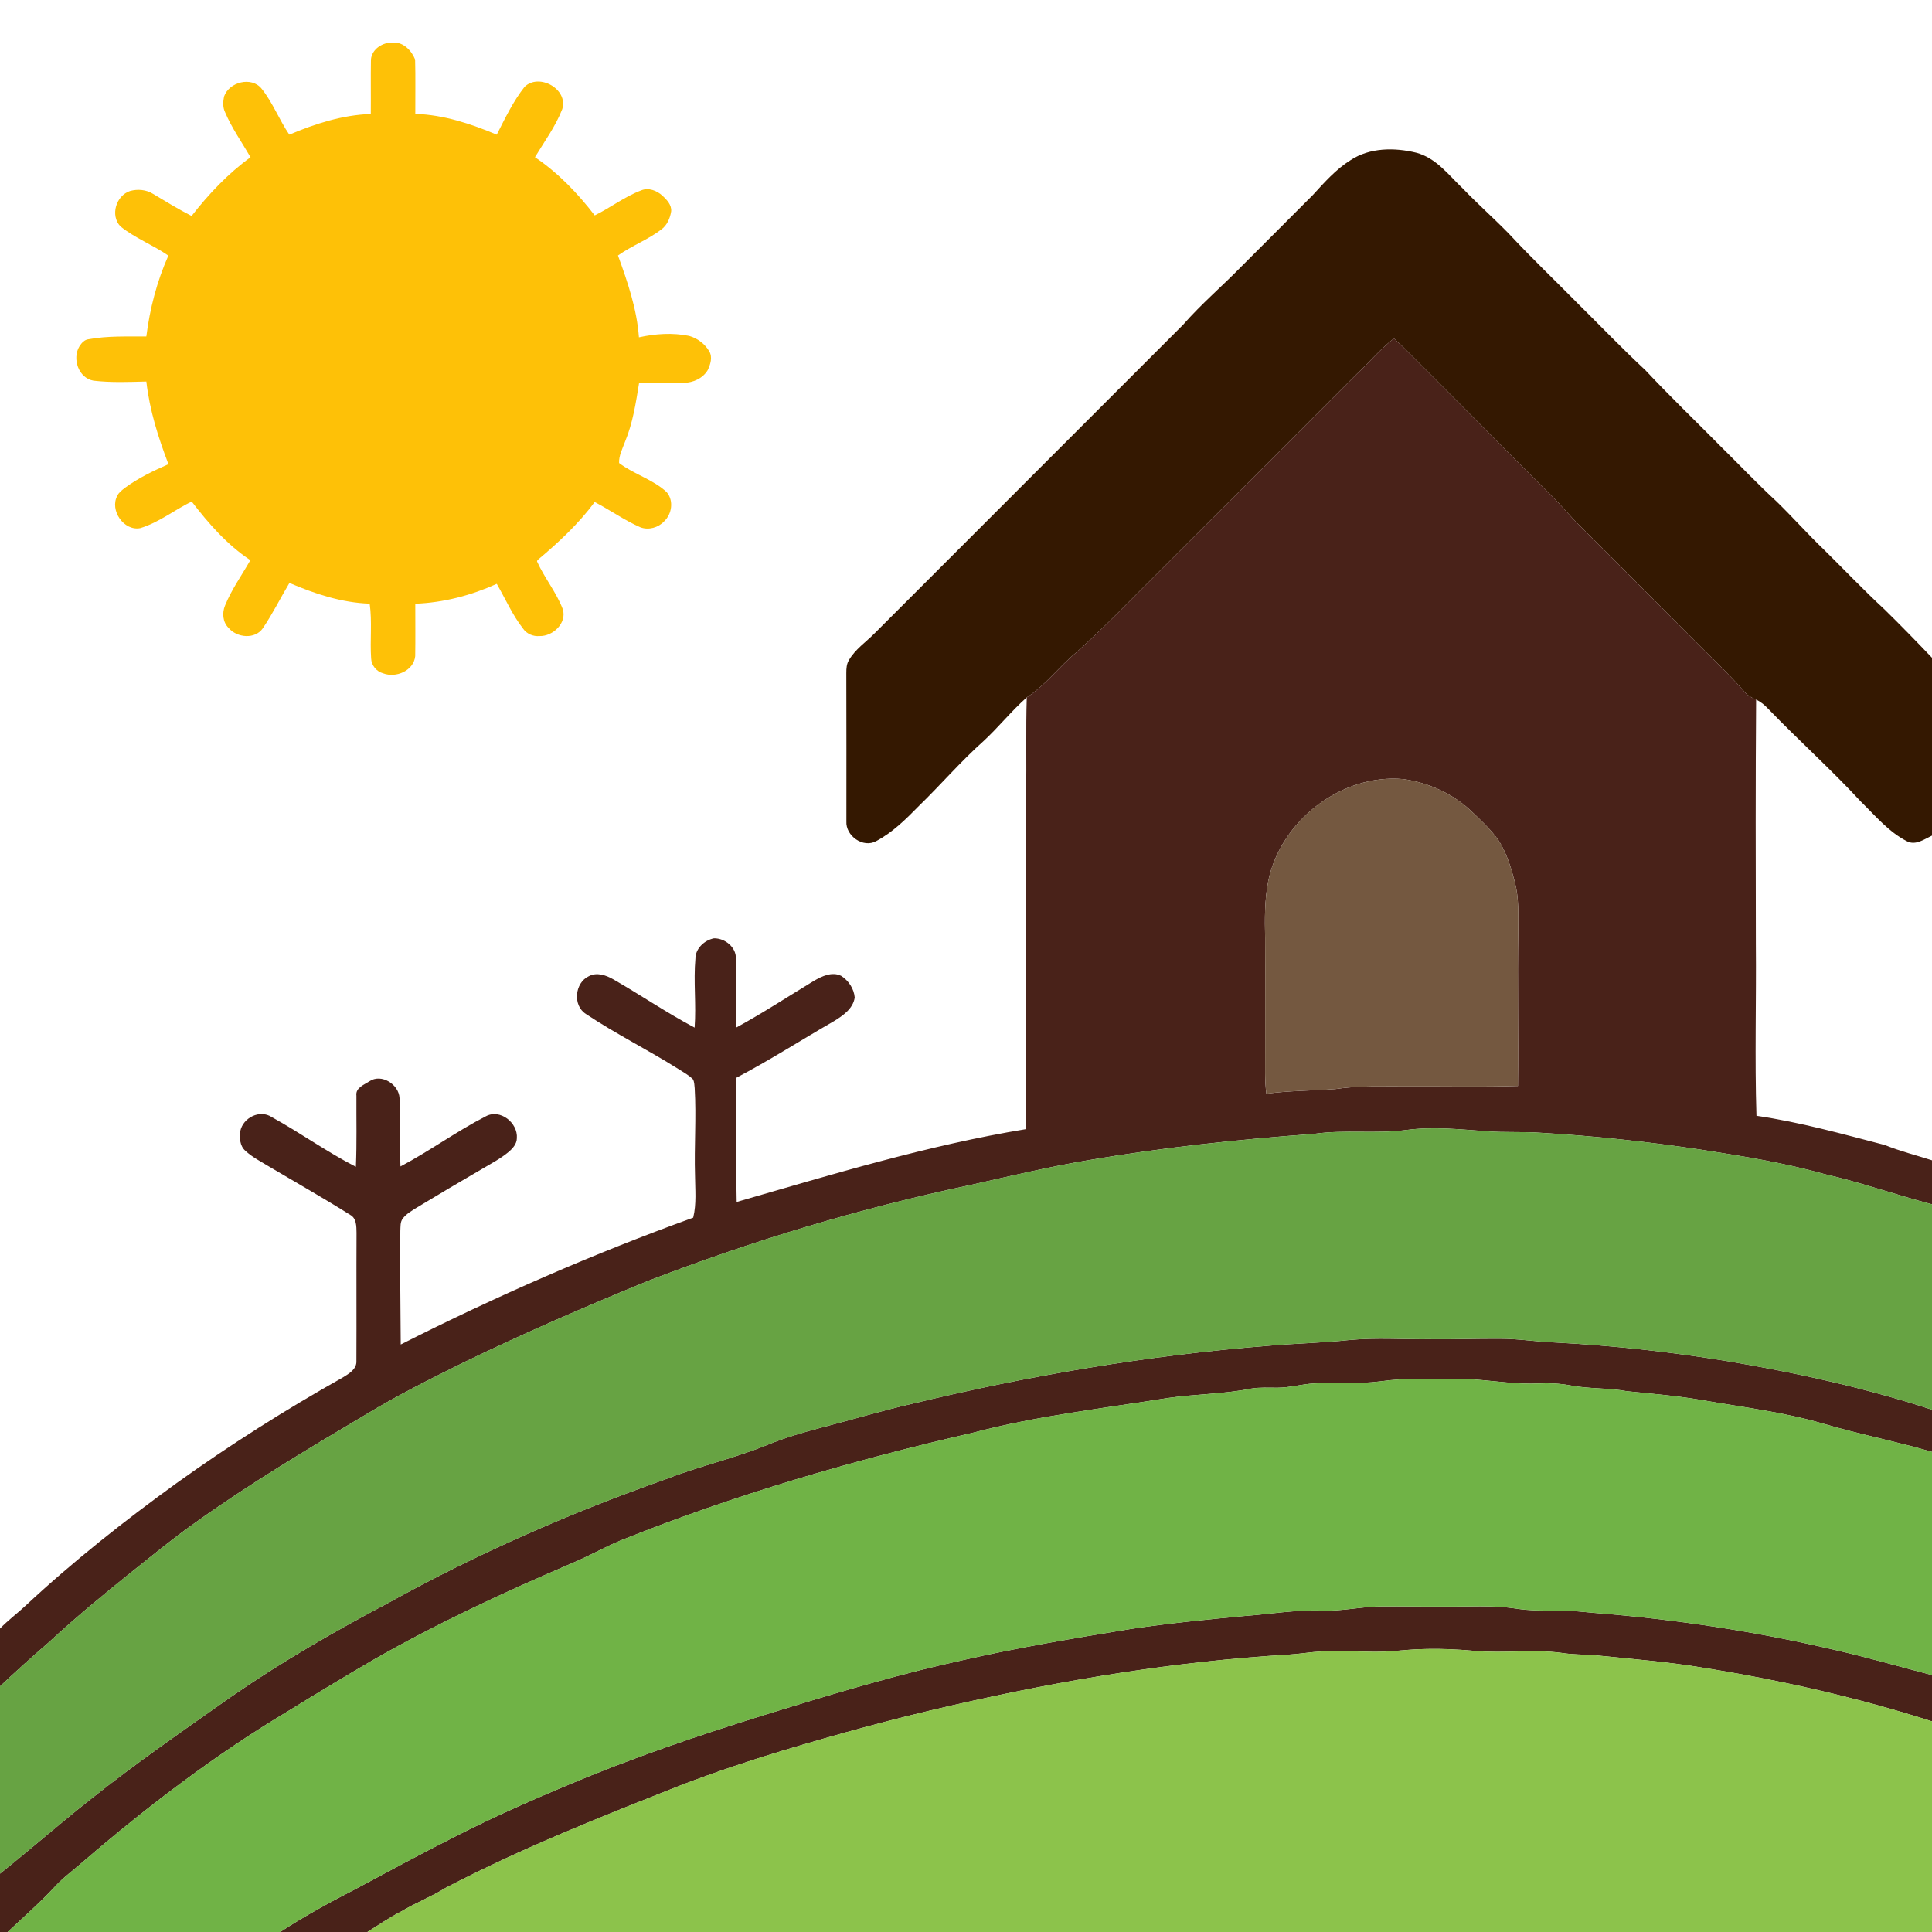
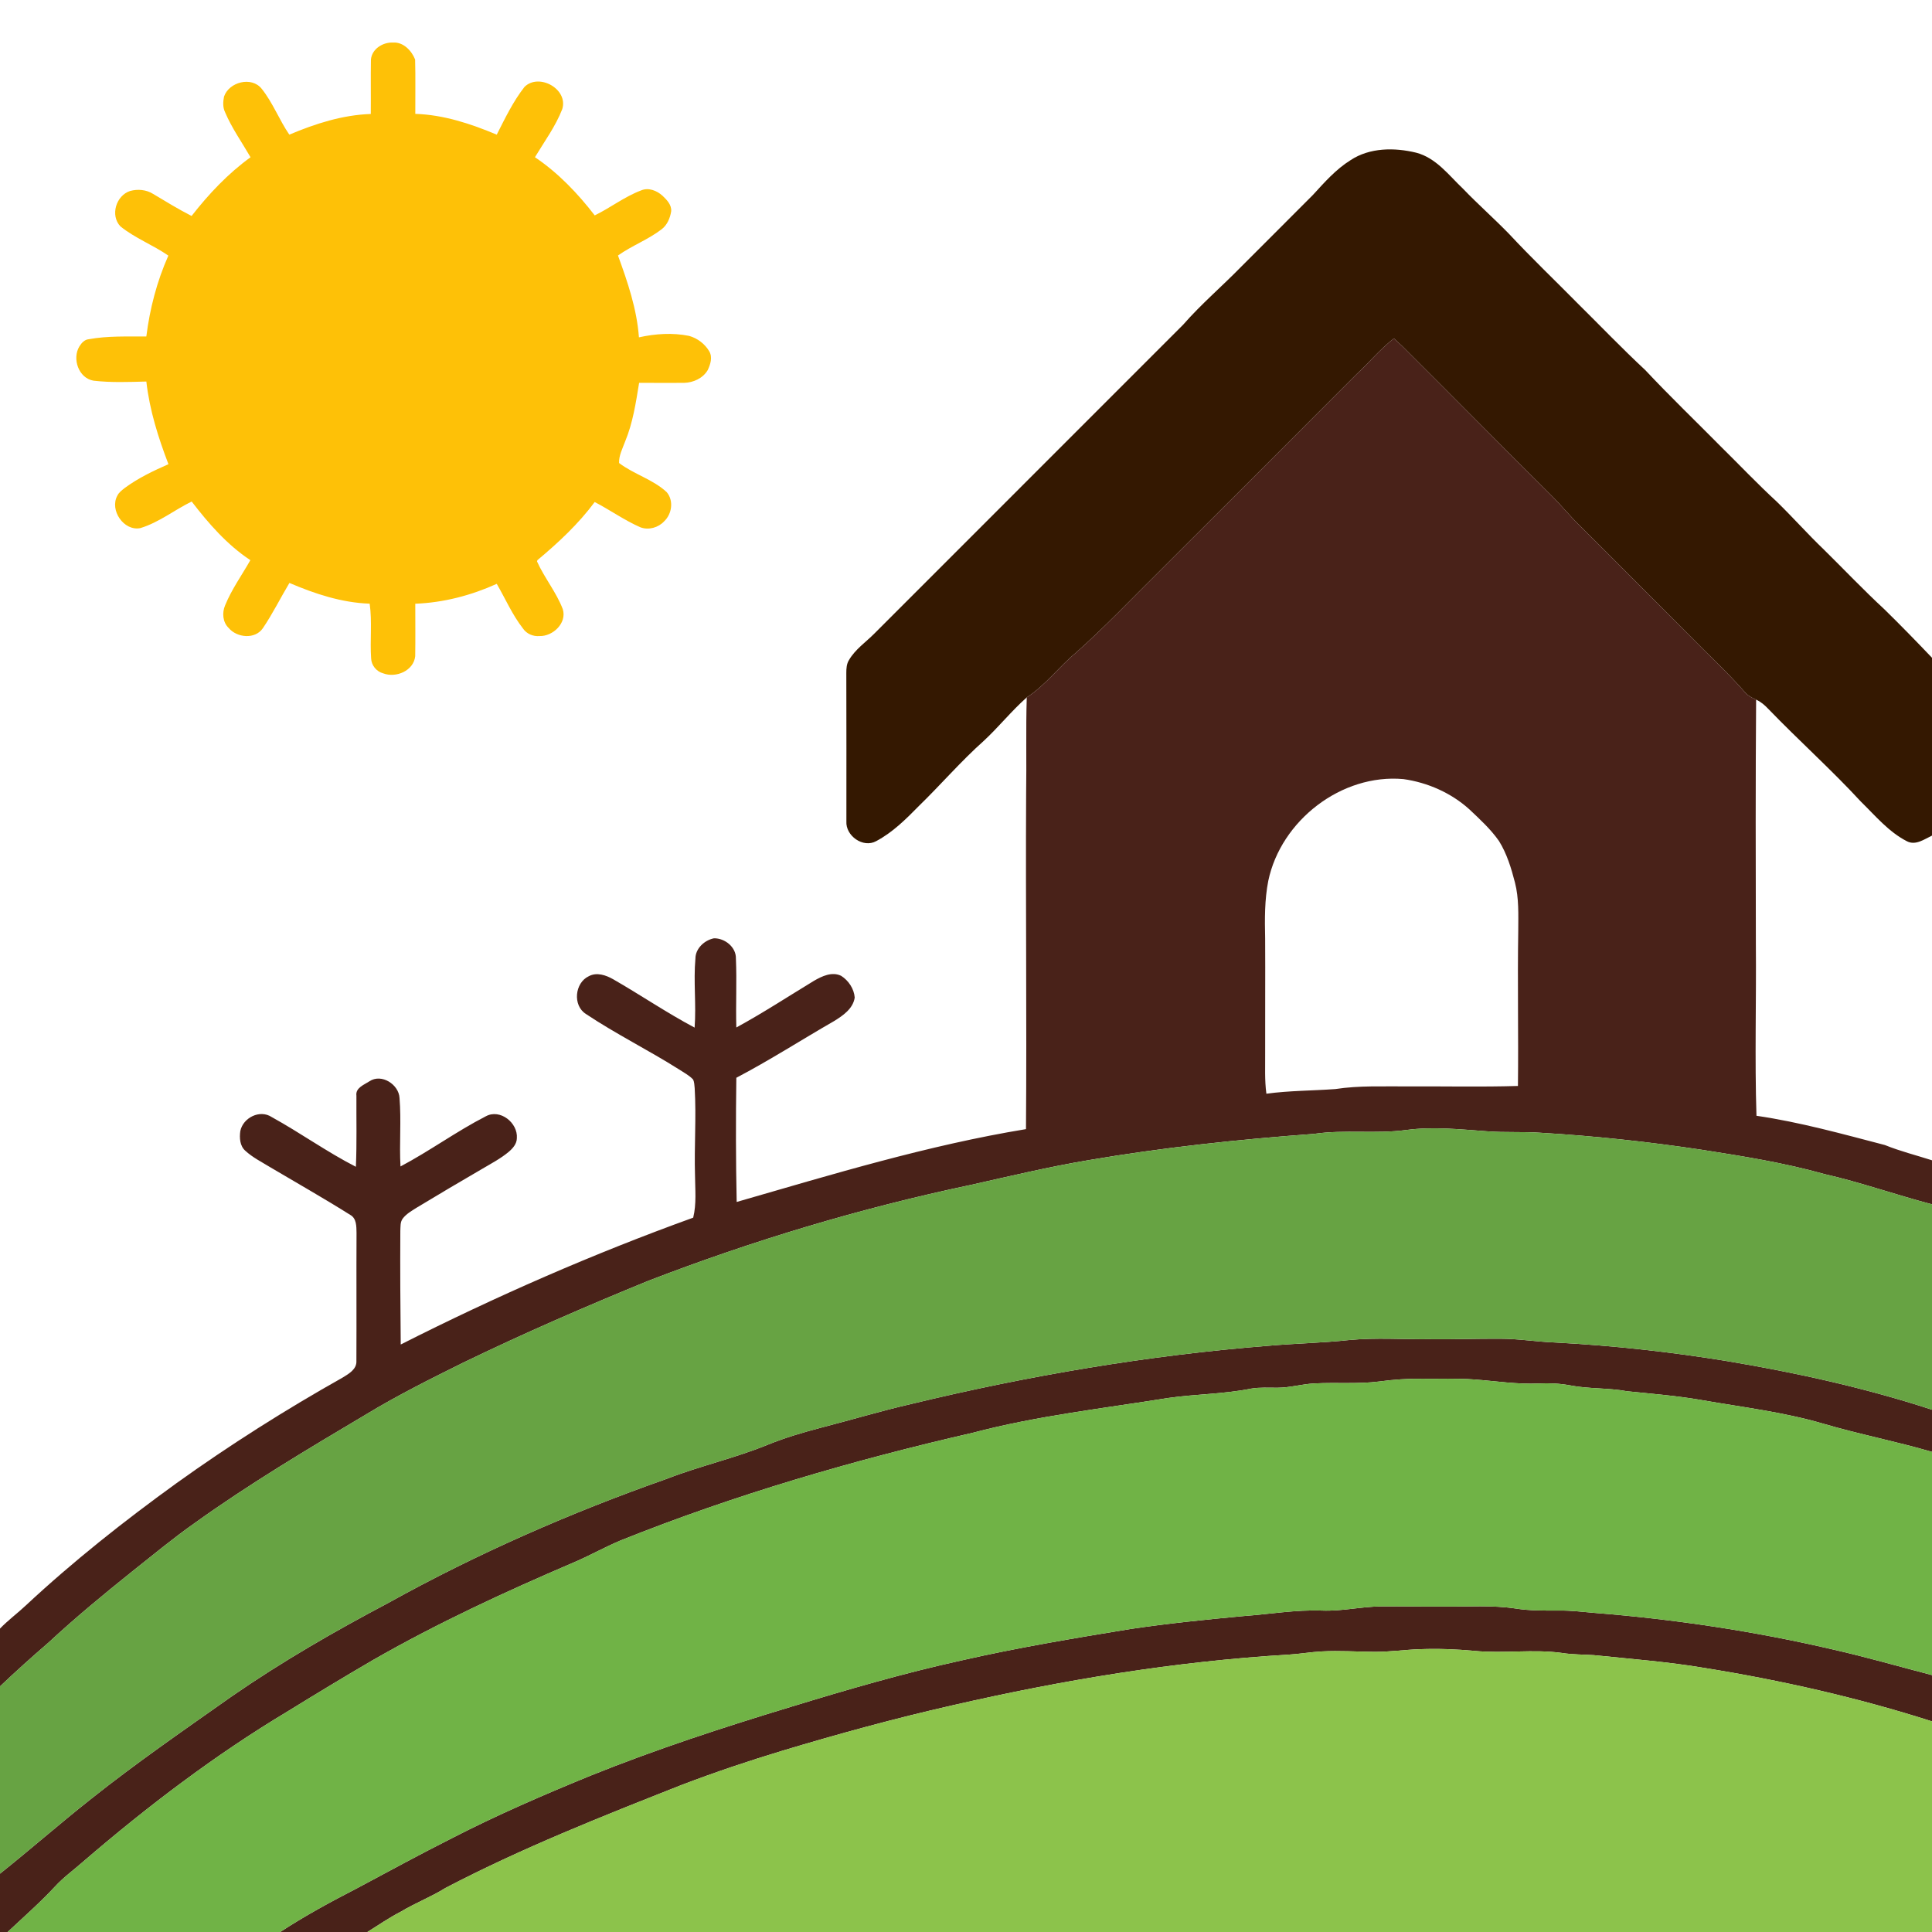
<svg xmlns="http://www.w3.org/2000/svg" width="1042pt" height="1042pt" viewBox="0 0 1042 1042">
  <g id="#fec107ff">
    <path fill="#fec107" opacity="1.00" d=" M 200.06 32.09 C 200.60 26.34 206.54 22.70 211.97 22.95 C 217.50 22.58 222.03 27.33 223.89 32.11 C 224.16 41.87 223.93 51.64 223.99 61.41 C 239.27 61.91 253.94 66.74 267.91 72.63 C 272.41 63.78 276.74 54.70 282.89 46.86 C 290.64 39.21 306.60 48.00 303.25 58.84 C 299.64 68.16 293.63 76.28 288.51 84.79 C 301.04 93.23 311.57 104.25 320.76 116.17 C 329.27 112.03 336.85 106.06 345.74 102.71 C 349.76 100.98 354.32 102.81 357.36 105.61 C 359.67 107.81 362.28 110.48 361.99 113.95 C 361.42 117.67 359.83 121.41 356.76 123.72 C 349.48 129.29 340.75 132.50 333.30 137.80 C 338.50 152.08 343.49 166.68 344.60 181.94 C 353.47 179.97 362.74 179.35 371.69 181.17 C 376.17 182.42 380.17 185.47 382.53 189.48 C 384.41 192.70 383.16 196.53 381.69 199.64 C 379.05 204.07 373.90 206.38 368.87 206.49 C 360.81 206.53 352.75 206.51 344.70 206.47 C 342.95 217.18 341.34 228.07 337.14 238.15 C 335.77 241.88 333.72 245.70 333.90 249.73 C 341.93 255.82 352.14 258.52 359.59 265.44 C 363.44 270.00 362.42 277.22 358.19 281.18 C 355.04 284.58 349.83 286.04 345.44 284.41 C 336.79 280.64 329.09 275.09 320.74 270.76 C 311.96 282.60 301.13 292.68 289.85 302.11 L 289.63 302.80 C 293.64 311.71 300.04 319.38 303.53 328.54 C 305.87 336.02 298.20 343.27 290.97 343.05 C 287.54 343.36 284.03 341.86 282.08 339.00 C 276.31 331.62 272.59 322.95 267.92 314.89 C 254.08 321.13 239.19 325.04 223.98 325.61 C 223.96 335.04 224.09 344.48 223.94 353.90 C 223.12 361.80 213.54 365.79 206.67 363.16 C 203.03 362.21 200.29 358.83 200.16 355.07 C 199.49 345.26 200.77 335.34 199.38 325.58 C 184.32 325.08 169.83 320.28 156.10 314.40 C 151.26 322.48 147.08 330.98 141.79 338.79 C 137.60 344.97 127.80 344.01 123.32 338.68 C 120.09 335.56 119.70 330.52 121.39 326.54 C 124.92 317.86 130.43 310.23 135.03 302.12 C 122.46 293.81 112.49 282.33 103.38 270.49 C 94.04 275.06 85.73 281.78 75.68 284.83 C 66.78 286.59 58.98 275.13 63.29 267.32 C 64.12 265.57 65.75 264.42 67.21 263.23 C 74.45 257.88 82.64 253.96 90.85 250.36 C 85.34 235.97 80.66 221.15 78.93 205.77 C 69.44 206.03 59.90 206.41 50.44 205.32 C 42.37 203.96 38.79 193.43 42.83 186.81 C 43.97 184.99 45.58 183.16 47.85 182.96 C 58.10 181.08 68.56 181.55 78.92 181.48 C 80.80 166.47 84.64 151.70 90.80 137.86 C 82.49 132.09 72.82 128.47 64.93 122.08 C 59.32 116.14 62.61 105.44 70.18 103.00 C 74.26 101.87 78.91 102.28 82.54 104.56 C 89.39 108.67 96.21 112.84 103.33 116.48 C 112.56 104.66 122.95 93.62 135.13 84.81 C 130.47 76.74 125.00 69.08 121.36 60.46 C 120.10 57.86 120.27 54.83 120.83 52.08 C 123.53 44.19 135.70 41.04 141.13 47.87 C 147.18 55.43 150.59 64.66 156.04 72.62 C 170.01 66.72 184.71 61.99 199.98 61.47 C 200.08 51.68 199.89 41.88 200.06 32.09 Z" />
  </g>
  <g id="#341801ff">
    <path fill="#341801" opacity="1.00" d=" M 728.41 86.38 C 738.73 79.55 752.10 79.51 763.76 82.34 C 774.57 85.14 781.41 94.54 789.13 101.86 C 797.13 110.20 805.82 117.84 813.87 126.13 C 825.92 139.07 838.72 151.28 851.13 163.86 C 863.20 175.79 874.95 188.06 887.37 199.62 C 900.60 213.72 914.54 227.12 928.13 240.86 C 938.21 250.79 947.94 261.06 958.35 270.64 C 966.97 279.03 974.95 288.05 983.64 296.37 C 994.55 307.12 1005.10 318.24 1016.35 328.65 C 1025.07 337.18 1033.58 345.93 1042.00 354.76 L 1042.00 450.67 C 1037.85 452.62 1033.17 456.16 1028.47 453.72 C 1018.60 448.67 1011.45 439.96 1003.65 432.35 C 987.66 415.01 970.05 399.30 953.69 382.32 C 951.79 380.32 949.69 378.47 947.14 377.36 C 945.04 376.42 942.93 375.39 941.38 373.67 C 931.93 362.80 921.27 353.08 911.22 342.78 C 891.38 322.95 871.68 302.98 851.76 283.24 C 846.53 278.12 841.94 272.41 836.74 267.26 C 809.82 240.52 783.18 213.49 756.30 186.71 C 754.81 185.30 753.30 183.91 751.78 182.54 C 744.45 188.23 738.52 195.44 731.73 201.74 C 696.08 237.41 660.46 273.13 624.72 308.72 C 609.97 323.30 595.70 338.38 580.17 352.15 C 571.01 359.78 563.85 369.60 553.77 376.14 C 545.52 383.43 538.65 392.10 530.58 399.58 C 518.24 410.57 507.47 423.14 495.64 434.64 C 488.66 441.76 481.44 448.95 472.55 453.66 C 465.49 457.55 456.01 450.79 456.49 442.98 C 456.48 416.31 456.55 389.63 456.45 362.96 C 456.45 360.55 456.59 358.02 457.92 355.94 C 461.30 350.14 467.01 346.33 471.64 341.64 C 527.12 286.12 582.66 230.65 638.12 175.12 C 647.91 163.92 659.28 154.28 669.63 143.64 C 682.45 130.79 695.32 117.99 708.12 105.12 C 714.34 98.33 720.52 91.29 728.41 86.38 Z" />
  </g>
  <g id="#492219ff">
    <path fill="#492219" opacity="1.00" d=" M 731.73 201.74 C 738.52 195.44 744.45 188.23 751.78 182.54 C 753.30 183.91 754.81 185.30 756.30 186.71 C 783.18 213.49 809.82 240.52 836.74 267.26 C 841.94 272.41 846.53 278.12 851.76 283.24 C 871.68 302.98 891.38 322.95 911.22 342.78 C 921.27 353.08 931.93 362.80 941.38 373.67 C 942.93 375.39 945.04 376.42 947.14 377.36 C 946.81 421.24 946.91 465.12 947.00 509.00 C 947.28 539.93 946.35 570.86 947.33 601.78 C 970.79 605.20 993.67 611.59 1016.58 617.56 C 1024.85 620.91 1033.51 623.07 1042.00 625.79 L 1042.00 649.53 C 1022.50 644.43 1003.48 637.65 983.81 633.18 C 962.20 627.10 940.00 623.59 917.85 620.12 C 889.05 615.80 860.06 612.66 830.99 610.95 C 821.30 610.25 811.58 610.91 801.89 610.14 C 787.44 609.10 772.87 607.51 758.43 609.46 C 741.93 611.67 725.22 609.12 708.74 611.54 C 667.90 614.55 627.13 618.87 586.75 625.78 C 565.39 629.38 544.32 634.43 523.19 639.16 C 464.09 651.61 406.07 669.06 349.72 690.77 C 316.06 704.54 282.67 719.01 249.94 734.87 C 232.26 743.63 214.58 752.45 197.69 762.68 C 166.13 781.44 134.52 800.23 104.69 821.67 C 93.21 829.74 82.43 838.72 71.44 847.43 C 55.93 859.85 40.59 872.51 26.02 886.04 C 17.16 893.65 8.48 901.49 0.00 909.53 L 0.00 878.35 C 4.33 873.86 9.37 870.15 13.91 865.89 C 39.40 842.12 66.80 820.46 95.03 800.05 C 123.89 779.33 153.97 760.31 184.94 742.89 C 188.19 740.89 192.45 738.46 192.22 734.04 C 192.33 711.02 192.17 688.00 192.29 664.98 C 192.21 661.51 192.38 657.10 188.84 655.20 C 174.63 646.26 160.01 637.98 145.57 629.43 C 141.07 626.66 136.25 624.27 132.34 620.67 C 129.33 618.05 129.10 613.68 129.61 610.01 C 131.09 602.80 140.19 598.22 146.59 602.50 C 161.97 610.96 176.28 621.29 191.94 629.29 C 192.50 616.52 192.15 603.73 192.23 590.96 C 191.64 586.69 196.36 585.09 199.24 583.19 C 205.71 578.83 215.12 584.85 215.48 592.21 C 216.48 604.49 215.31 616.82 216.00 629.11 C 231.74 620.79 246.17 610.19 262.02 602.06 C 269.74 597.85 279.40 605.61 278.76 613.87 C 278.73 616.97 276.52 619.41 274.29 621.30 C 270.01 624.86 265.06 627.46 260.28 630.28 C 248.29 637.22 236.38 644.32 224.51 651.47 C 221.92 653.12 219.14 654.70 217.24 657.18 C 215.76 659.10 216.05 661.66 215.91 663.93 C 215.79 684.33 215.91 704.74 216.13 725.14 C 267.29 699.24 319.92 676.21 373.87 656.73 C 375.71 649.27 374.91 641.56 374.85 633.98 C 374.37 618.29 375.60 602.58 374.67 586.90 C 374.47 585.31 374.54 583.60 373.76 582.16 C 371.61 579.90 368.79 578.46 366.22 576.77 C 349.76 566.36 332.24 557.71 316.03 546.89 C 308.76 542.33 309.95 530.05 317.58 526.50 C 321.85 524.20 326.83 525.94 330.73 528.16 C 345.49 536.63 359.59 546.25 374.63 554.23 C 375.57 541.82 373.96 529.36 375.07 516.95 C 375.10 511.51 380.00 507.05 385.08 506.06 C 390.90 505.96 397.06 510.80 396.90 516.96 C 397.44 529.35 396.77 541.76 397.13 554.16 C 411.44 546.37 425.08 537.44 439.00 528.99 C 443.31 526.49 448.79 523.88 453.68 526.31 C 457.64 528.82 460.63 533.31 460.98 538.02 C 460.09 544.04 454.60 547.79 449.79 550.74 C 432.20 560.85 415.11 571.86 397.13 581.28 C 396.83 603.60 396.84 625.93 397.32 648.26 C 448.85 633.40 500.33 617.70 553.35 608.98 C 553.81 548.79 553.12 488.60 553.43 428.41 C 553.72 410.99 553.23 393.55 553.77 376.14 C 563.85 369.60 571.01 359.78 580.17 352.15 C 595.70 338.38 609.97 323.30 624.72 308.72 C 660.46 273.13 696.08 237.41 731.73 201.74 M 684.03 475.07 C 682.03 485.25 682.11 495.68 682.34 506.01 C 682.47 526.67 682.29 547.34 682.35 568.00 C 682.41 575.29 682.02 582.62 683.01 589.88 C 695.35 588.20 707.81 588.28 720.21 587.37 C 733.05 585.40 746.06 586.03 759.00 585.93 C 778.89 585.84 798.79 586.30 818.68 585.70 C 819.01 557.79 818.39 529.90 818.85 502.00 C 818.87 493.30 819.27 484.47 817.07 475.97 C 815.07 468.23 812.71 460.41 808.45 453.58 C 803.97 447.18 798.15 441.87 792.50 436.53 C 782.68 427.64 770.00 422.05 756.94 420.20 C 723.56 417.16 690.83 442.52 684.03 475.07 Z" />
    <path fill="#492219" opacity="1.00" d=" M 727.86 722.71 C 742.20 721.36 756.62 722.42 770.99 722.27 C 783.67 722.44 796.33 721.96 809.01 722.03 C 819.06 722.01 829.00 723.72 839.04 724.07 C 870.13 725.73 901.13 729.13 931.85 734.16 C 969.09 740.39 1006.09 748.58 1042.00 760.31 L 1042.00 783.06 C 1022.56 777.36 1002.64 773.54 983.20 767.81 C 961.85 761.55 939.71 758.96 917.86 755.13 C 904.51 752.80 891.00 751.72 877.54 750.35 C 867.37 748.46 856.94 749.17 846.79 747.18 C 841.24 746.17 835.58 745.87 829.96 746.17 C 818.27 746.72 806.68 744.84 795.05 744.00 C 785.71 743.28 776.35 743.74 767.00 743.61 C 759.31 743.50 751.63 744.05 744.01 745.08 C 732.38 746.57 720.63 745.50 708.96 746.14 C 702.25 746.45 695.74 748.45 689.01 748.46 C 684.24 748.50 679.44 748.14 674.72 748.95 C 659.98 751.91 644.86 751.86 630.01 753.99 C 594.85 759.65 559.30 763.62 524.79 772.72 C 460.18 787.54 396.32 806.14 334.75 830.81 C 325.99 834.49 317.71 839.20 308.96 842.89 C 272.26 858.60 235.95 875.39 201.29 895.25 C 185.74 904.29 170.37 913.63 155.06 923.06 C 115.93 946.53 79.52 974.24 44.96 1003.96 C 39.84 1008.50 34.22 1012.49 29.59 1017.56 C 21.58 1026.19 12.70 1033.94 4.12 1042.00 L 0.00 1042.00 L 0.00 1010.54 C 16.58 997.32 32.52 983.31 49.17 970.17 C 73.64 950.69 99.41 932.95 124.95 914.93 C 151.95 896.24 180.44 879.83 209.45 864.50 C 257.43 837.87 307.87 815.80 359.62 797.58 C 377.51 790.63 396.36 786.44 414.14 779.17 C 423.50 775.35 433.23 772.52 442.99 769.95 C 459.09 765.80 475.01 761.00 491.21 757.27 C 554.56 741.97 619.02 730.97 684.01 725.83 C 698.61 724.54 713.28 724.30 727.86 722.71 Z" />
    <path fill="#492219" opacity="1.00" d=" M 713.00 868.64 C 723.72 869.07 734.24 866.47 744.93 866.40 C 756.29 866.28 767.64 866.57 779.00 866.47 C 791.81 866.62 804.71 865.62 817.44 867.54 C 825.23 868.76 833.13 868.67 841.00 868.63 C 847.34 868.56 853.64 869.34 859.94 869.89 C 903.17 873.31 946.17 879.77 988.41 889.59 C 1006.41 893.68 1024.15 898.78 1042.00 903.45 L 1042.00 928.40 C 1001.95 915.60 960.81 906.27 919.31 899.59 C 899.52 896.25 879.50 894.74 859.55 892.68 C 853.89 892.32 848.20 892.40 842.58 891.52 C 826.89 889.32 811.03 891.93 795.31 890.39 C 785.55 889.48 775.74 889.10 765.94 889.47 C 757.61 889.73 749.34 890.99 741.00 890.90 C 731.67 890.82 722.35 890.18 713.03 890.67 C 706.97 890.97 700.98 892.06 694.93 892.41 C 633.86 896.06 573.32 906.07 513.74 919.74 C 482.91 926.73 452.41 935.08 422.14 944.18 C 403.79 949.73 385.61 955.83 367.70 962.66 C 324.61 979.67 281.41 996.75 240.29 1018.23 C 232.55 1023.08 223.95 1026.33 216.13 1031.07 C 209.88 1034.27 204.11 1038.29 198.15 1042.00 L 151.11 1042.00 C 164.39 1033.31 178.35 1025.73 192.45 1018.47 C 209.44 1009.36 226.39 1000.17 243.60 991.48 C 268.00 978.92 293.20 968.02 318.58 957.64 C 353.91 943.42 390.13 931.60 426.56 920.56 C 456.95 911.26 487.50 902.37 518.56 895.53 C 548.66 888.68 579.11 883.58 609.57 878.60 C 629.87 875.57 650.30 873.51 670.74 871.60 C 684.82 870.57 698.83 868.12 713.00 868.64 Z" />
  </g>
  <g id="#745840ff">
-     <path fill="#745840" opacity="1.00" d=" M 684.03 475.07 C 690.83 442.52 723.56 417.16 756.94 420.20 C 770.00 422.05 782.68 427.64 792.50 436.53 C 798.15 441.87 803.97 447.18 808.45 453.58 C 812.71 460.41 815.07 468.23 817.07 475.97 C 819.27 484.47 818.87 493.30 818.85 502.00 C 818.39 529.90 819.01 557.79 818.68 585.70 C 798.79 586.30 778.89 585.84 759.00 585.93 C 746.06 586.03 733.05 585.40 720.21 587.37 C 707.81 588.28 695.35 588.20 683.01 589.88 C 682.02 582.62 682.41 575.29 682.35 568.00 C 682.29 547.34 682.47 526.67 682.34 506.01 C 682.11 495.68 682.03 485.25 684.03 475.07 Z" />
-   </g>
+     </g>
  <g id="#67a343ff">
    <path fill="#67a343" opacity="1.00" d=" M 758.43 609.46 C 772.87 607.51 787.44 609.10 801.89 610.14 C 811.58 610.91 821.30 610.25 830.99 610.95 C 860.06 612.66 889.05 615.80 917.85 620.12 C 940.00 623.59 962.20 627.10 983.81 633.18 C 1003.48 637.65 1022.50 644.43 1042.00 649.53 L 1042.00 760.31 C 1006.09 748.58 969.09 740.39 931.85 734.16 C 901.13 729.13 870.13 725.73 839.04 724.07 C 829.00 723.72 819.06 722.01 809.01 722.03 C 796.33 721.96 783.67 722.44 770.99 722.27 C 756.62 722.42 742.20 721.36 727.86 722.71 C 713.28 724.30 698.61 724.54 684.01 725.83 C 619.02 730.97 554.56 741.97 491.21 757.27 C 475.01 761.00 459.09 765.80 442.99 769.95 C 433.23 772.52 423.50 775.35 414.14 779.17 C 396.36 786.44 377.51 790.63 359.62 797.58 C 307.87 815.80 257.43 837.87 209.45 864.50 C 180.44 879.83 151.95 896.24 124.95 914.93 C 99.41 932.95 73.64 950.69 49.17 970.17 C 32.52 983.31 16.58 997.32 0.00 1010.54 L 0.00 909.53 C 8.48 901.49 17.16 893.65 26.02 886.04 C 40.59 872.51 55.93 859.85 71.44 847.43 C 82.43 838.72 93.21 829.74 104.69 821.67 C 134.52 800.23 166.13 781.44 197.69 762.68 C 214.58 752.45 232.26 743.63 249.94 734.87 C 282.67 719.01 316.06 704.54 349.72 690.77 C 406.07 669.06 464.09 651.61 523.19 639.16 C 544.32 634.43 565.39 629.38 586.75 625.78 C 627.13 618.87 667.90 614.55 708.74 611.54 C 725.22 609.12 741.93 611.67 758.43 609.46 Z" />
  </g>
  <g id="#70b346ff">
    <path fill="#70b346" opacity="1.00" d=" M 744.01 745.08 C 751.63 744.05 759.31 743.50 767.00 743.61 C 776.35 743.74 785.71 743.28 795.05 744.00 C 806.68 744.84 818.27 746.72 829.96 746.17 C 835.58 745.87 841.24 746.17 846.79 747.18 C 856.94 749.17 867.37 748.46 877.54 750.35 C 891.00 751.72 904.51 752.80 917.86 755.13 C 939.71 758.96 961.85 761.55 983.20 767.81 C 1002.64 773.54 1022.56 777.36 1042.00 783.06 L 1042.00 903.45 C 1024.15 898.78 1006.41 893.68 988.41 889.59 C 946.17 879.77 903.17 873.31 859.94 869.89 C 853.64 869.34 847.34 868.56 841.00 868.63 C 833.13 868.67 825.23 868.76 817.44 867.54 C 804.71 865.62 791.81 866.62 779.00 866.47 C 767.64 866.57 756.29 866.28 744.93 866.40 C 734.24 866.47 723.72 869.07 713.00 868.64 C 698.83 868.12 684.82 870.57 670.74 871.60 C 650.30 873.51 629.87 875.57 609.57 878.60 C 579.11 883.58 548.66 888.68 518.56 895.53 C 487.50 902.37 456.95 911.26 426.56 920.56 C 390.13 931.60 353.91 943.42 318.58 957.64 C 293.20 968.02 268.00 978.92 243.60 991.48 C 226.39 1000.17 209.44 1009.36 192.45 1018.47 C 178.35 1025.73 164.39 1033.31 151.11 1042.00 L 4.12 1042.00 C 12.70 1033.94 21.58 1026.19 29.59 1017.56 C 34.22 1012.49 39.84 1008.50 44.96 1003.96 C 79.52 974.24 115.93 946.53 155.06 923.06 C 170.37 913.63 185.74 904.29 201.29 895.25 C 235.95 875.39 272.26 858.60 308.96 842.89 C 317.71 839.20 325.99 834.49 334.75 830.81 C 396.32 806.14 460.18 787.54 524.79 772.72 C 559.30 763.62 594.85 759.65 630.01 753.99 C 644.86 751.86 659.98 751.91 674.72 748.95 C 679.44 748.14 684.24 748.50 689.01 748.46 C 695.74 748.45 702.25 746.45 708.96 746.14 C 720.63 745.50 732.38 746.57 744.01 745.08 Z" />
  </g>
  <g id="#8cc34bff">
    <path fill="#8cc34b" opacity="1.00" d=" M 741.00 890.90 C 749.34 890.99 757.61 889.73 765.94 889.47 C 775.74 889.10 785.55 889.48 795.31 890.39 C 811.03 891.93 826.89 889.32 842.58 891.52 C 848.20 892.40 853.89 892.32 859.55 892.68 C 879.50 894.74 899.52 896.25 919.31 899.59 C 960.81 906.27 1001.95 915.60 1042.00 928.40 L 1042.00 1042.00 L 198.15 1042.00 C 204.11 1038.29 209.88 1034.27 216.13 1031.07 C 223.95 1026.33 232.55 1023.08 240.29 1018.23 C 281.41 996.75 324.61 979.67 367.70 962.66 C 385.61 955.83 403.79 949.73 422.14 944.18 C 452.41 935.08 482.91 926.73 513.74 919.74 C 573.32 906.07 633.86 896.06 694.93 892.41 C 700.98 892.06 706.97 890.97 713.03 890.67 C 722.35 890.18 731.67 890.82 741.00 890.90 Z" />
  </g>
</svg>